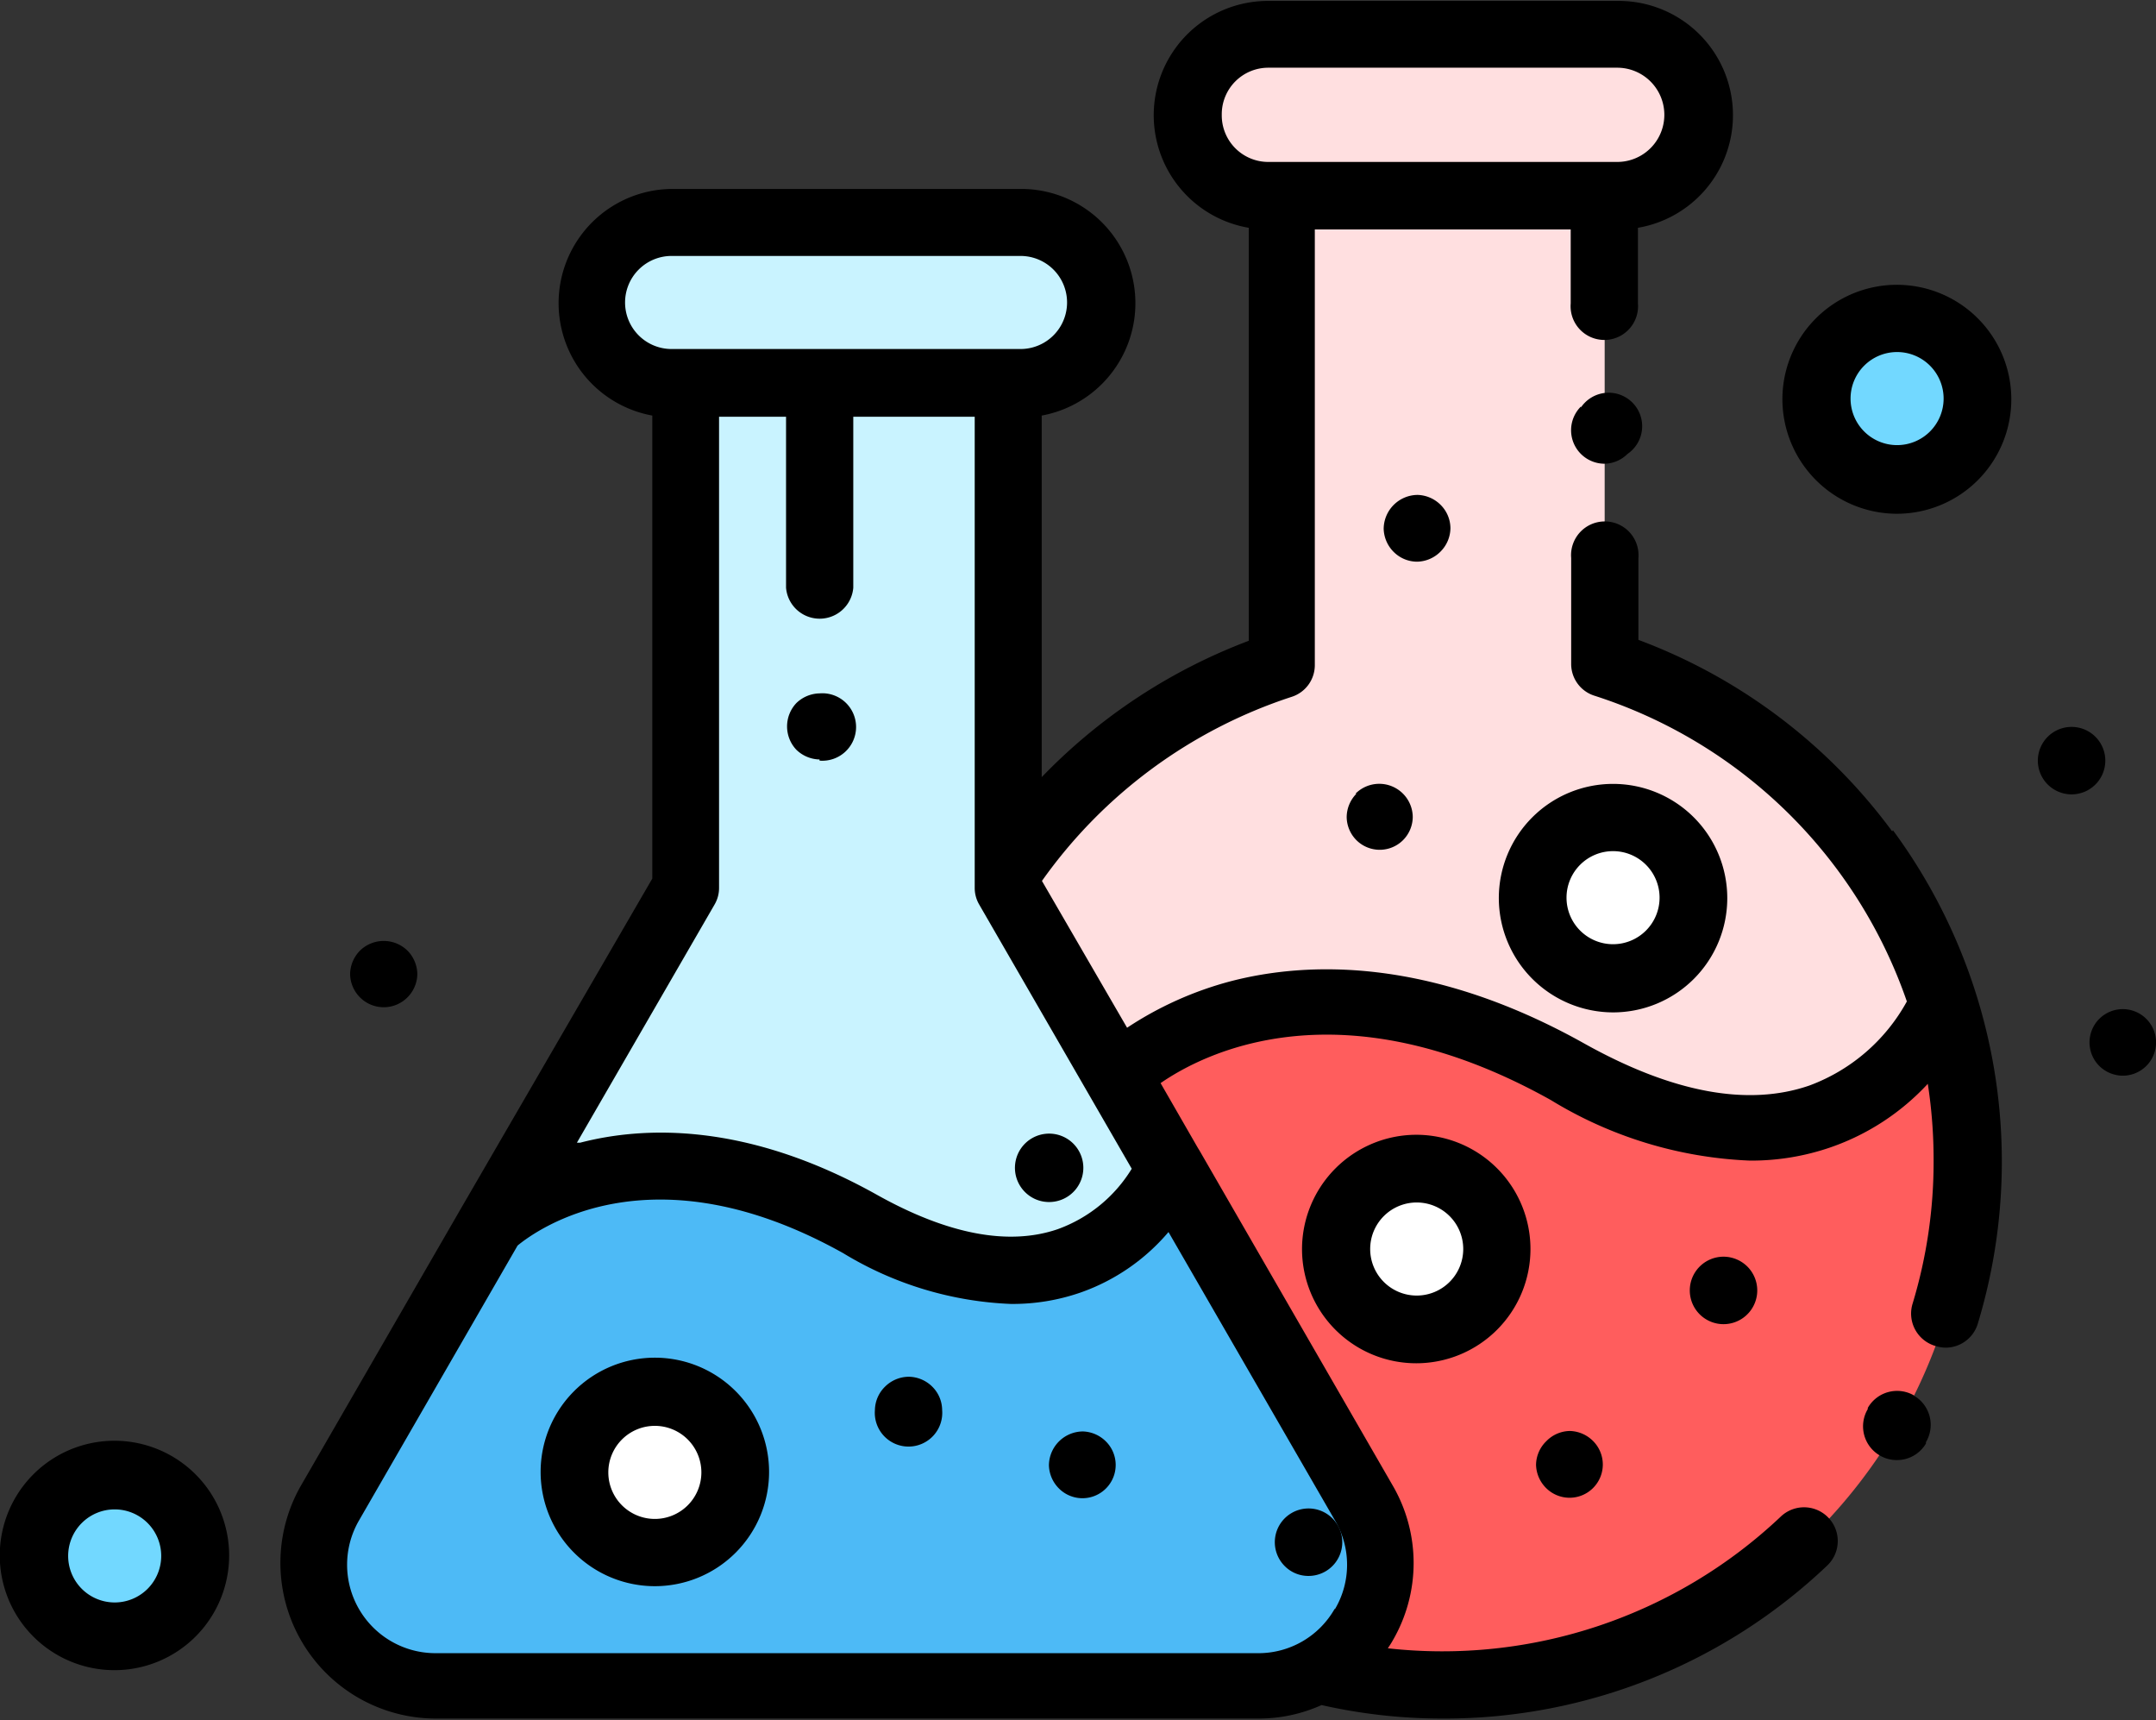
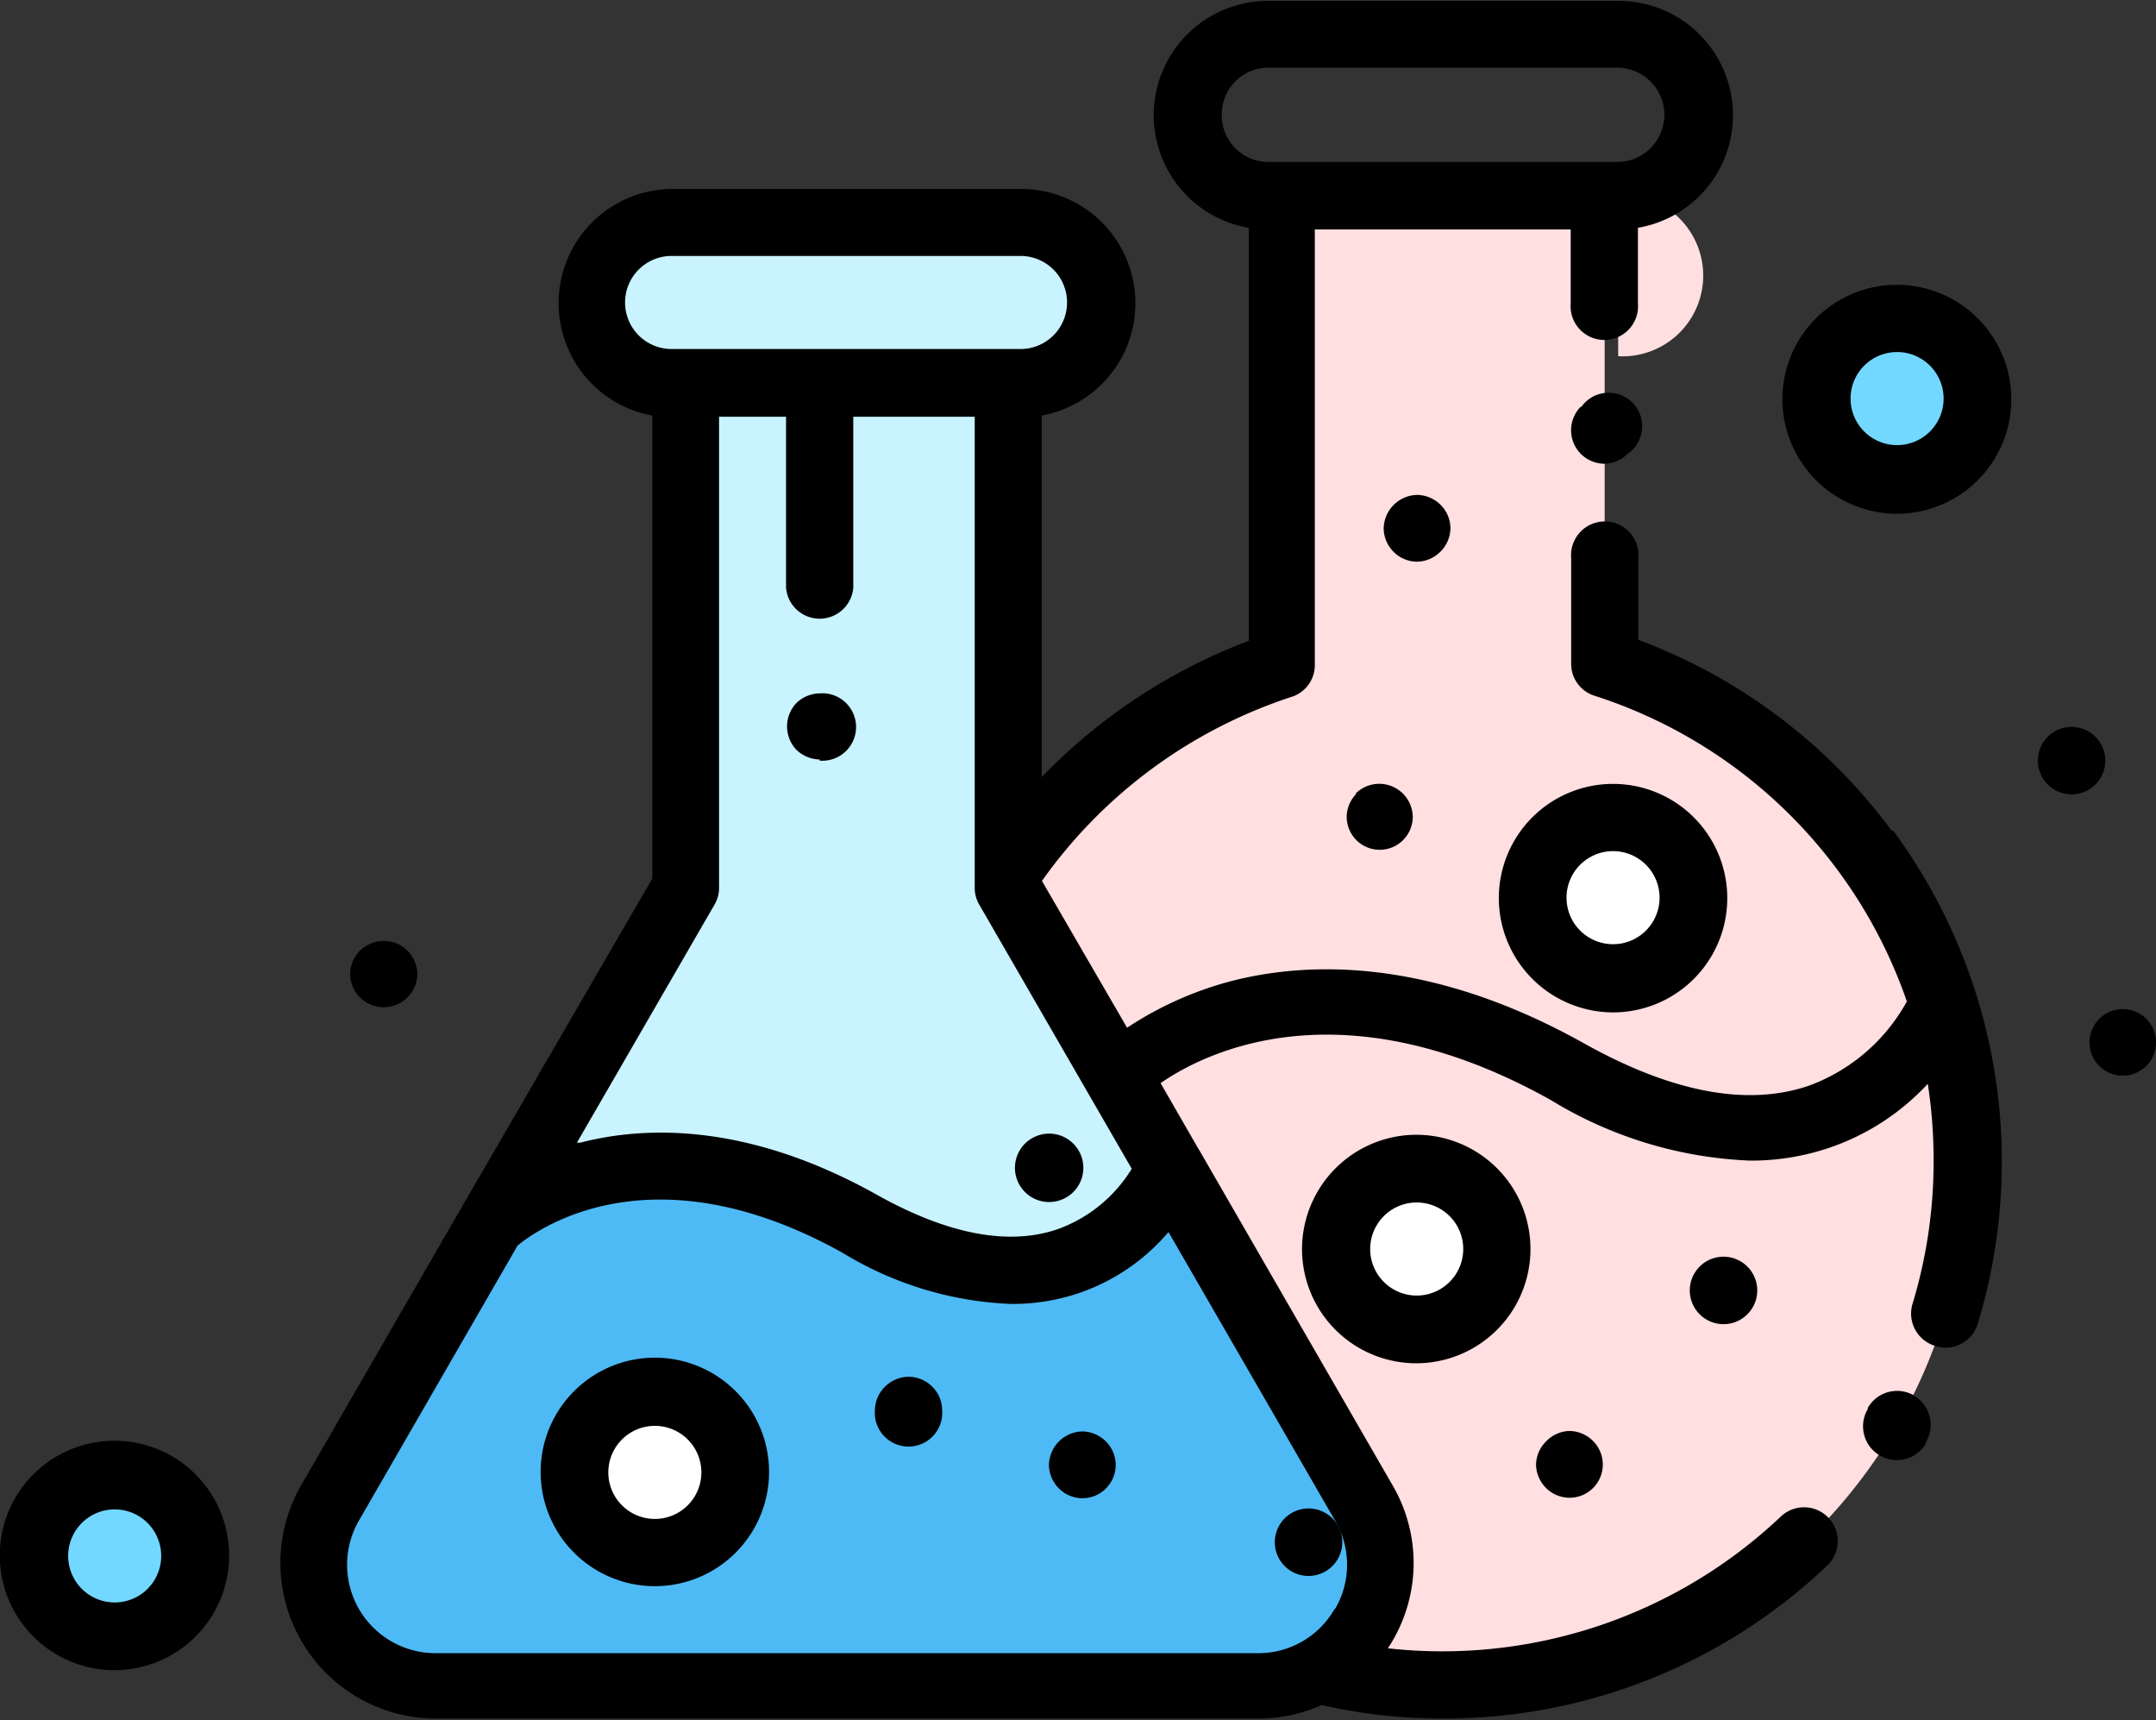
<svg xmlns="http://www.w3.org/2000/svg" id="Layer_1" data-name="Layer 1" viewBox="0 0 92.68 73.94">
  <rect x="0" y="0" width="92.68" height="73.94" fill="#333333" stroke="none" />
  <defs>
    <style>.cls-1{fill:#ffdfe0;}.cls-2{fill:#ff5d5d;}.cls-3{fill:#c9f3ff;}.cls-4{fill:#4dbaf6;}.cls-5{fill:#fff;}.cls-6{fill:#72d8ff;}</style>
  </defs>
  <title>volume conversion</title>
  <g id="Volume_Converter" data-name="Volume Converter">
-     <path class="cls-1" d="M1047.77,212.52h-15a3.47,3.47,0,0,1,0-6.93h15a3.47,3.47,0,1,1,0,6.93Zm0,0" transform="translate(-978.21 -204.14)" />
+     <path class="cls-1" d="M1047.77,212.52h-15h15a3.47,3.47,0,1,1,0,6.93Zm0,0" transform="translate(-978.21 -204.14)" />
    <path class="cls-1" d="M1047.19,232.67V212.52h-13.86v20.15a22.53,22.53,0,1,0,13.86,0Zm0,0" transform="translate(-978.21 -204.14)" />
-     <path class="cls-2" d="M1061.76,247.35h0s-4,9.66-16.12,2.89-19.14,0-19.14,0l-8.63,5.83a22.53,22.53,0,1,0,43.94-8.72Zm0,0" transform="translate(-978.21 -204.14)" />
    <path class="cls-3" d="M1022.12,220.61h-15a3.47,3.47,0,0,1,0-6.93h15a3.47,3.47,0,1,1,0,6.93Zm0,0" transform="translate(-978.21 -204.14)" />
    <path class="cls-3" d="M1036.83,268.77l-15.29-26.48V220.61h-13.86v21.68l-15.29,26.48a5.24,5.24,0,0,0,4.54,7.87h35.36a5.24,5.24,0,0,0,4.54-7.87Zm0,0" transform="translate(-978.21 -204.14)" />
    <path class="cls-4" d="M1015.17,256.74c-10-5.6-15.84,0-15.84,0l-6.94,12a5.24,5.24,0,0,0,4.54,7.87h35.36a5.24,5.24,0,0,0,4.54-7.87l-8.32-14.42s-3.33,8-13.34,2.39Zm0,0" transform="translate(-978.21 -204.14)" />
    <path class="cls-5" d="M1009.83,267.4a3.47,3.47,0,1,1-3.47-3.47,3.47,3.47,0,0,1,3.47,3.47Zm0,0" transform="translate(-978.21 -204.14)" />
    <path class="cls-5" d="M1051,242.74a3.47,3.47,0,1,1-3.46-3.47,3.46,3.46,0,0,1,3.46,3.47Zm0,0" transform="translate(-978.21 -204.14)" />
    <path class="cls-5" d="M1042.56,257.82a3.47,3.47,0,1,1-3.47-3.47,3.47,3.47,0,0,1,3.47,3.47Zm0,0" transform="translate(-978.21 -204.14)" />
    <path d="M1046.17,221.61a1.44,1.44,0,0,0,1,2.46,1.43,1.43,0,0,0,1-.42,1.44,1.44,0,1,0-2-2Zm0,0" transform="translate(-978.21 -204.14)" />
    <path d="M1059.55,239.87a23.94,23.94,0,0,0-10.91-8.23v-3.52a1.45,1.45,0,1,0-2.89,0v4.55a1.43,1.43,0,0,0,1,1.37,21,21,0,0,1,13.43,13.14,7.92,7.92,0,0,1-4.18,3.61c-2.65.92-5.91.31-9.7-1.81-6.67-3.73-11.94-3.51-15.18-2.67a15,15,0,0,0-4.46,2L1023,242l0,0a21.22,21.22,0,0,1,10.73-7.91,1.43,1.43,0,0,0,1-1.37V214h11v3.18a1.45,1.45,0,1,0,2.89,0v-3.25a4.91,4.91,0,0,0-.87-9.75h-15a4.91,4.91,0,0,0-.86,9.75v17.75a24.24,24.24,0,0,0-8.9,5.86V222a4.91,4.91,0,0,0-.87-9.74h-15a4.91,4.91,0,0,0-.87,9.74V241.9L998.07,256h0l-6.93,12a6.69,6.69,0,0,0,5.79,10h35.36a6.59,6.59,0,0,0,2.73-.58,23.57,23.57,0,0,0,5.24.58,23.88,23.88,0,0,0,16.5-6.58,1.45,1.45,0,0,0-2-2.1,21.17,21.17,0,0,1-16.89,5.66c.07-.11.14-.21.2-.32a6.62,6.62,0,0,0,0-6.69l-8.29-14.37-.08-.13-1.6-2.78c1.88-1.3,7.76-4.31,16.78.73a17.77,17.77,0,0,0,8.55,2.6,10.45,10.45,0,0,0,3.5-.58,10.28,10.28,0,0,0,4.15-2.72,21.32,21.32,0,0,1,.25,3.31,21,21,0,0,1-.91,6.16,1.45,1.45,0,0,0,1,1.8,1.54,1.54,0,0,0,.42.07,1.45,1.45,0,0,0,1.38-1,24,24,0,0,0-3.64-21.24Zm-28.82-30.82a2,2,0,0,1,2-2h15a2,2,0,0,1,0,4.05h-15a2,2,0,0,1-2-2Zm-25.65,8.09a2,2,0,0,1,2-2h15a2,2,0,1,1,0,4h-15a2,2,0,0,1-2-2Zm3.85,25.87a1.41,1.41,0,0,0,.19-.72V222.05H1012v7.35a1.45,1.45,0,0,0,2.89,0v-7.35h5.22v20.24a1.41,1.41,0,0,0,.19.72l6.56,11.36a6.19,6.19,0,0,1-3.19,2.6c-2.11.72-4.73.22-7.78-1.49-5.59-3.12-10-2.94-12.74-2.23l-.14,0Zm26.65,30.28a3.77,3.77,0,0,1-3.29,1.9H996.93a3.8,3.8,0,0,1-3.29-5.7l6.82-11.82c.89-.73,5.82-4.24,14,.33a15,15,0,0,0,7.2,2.18,8.9,8.9,0,0,0,3-.49,8.76,8.76,0,0,0,3.78-2.6l7.16,12.4a3.75,3.75,0,0,1,0,3.8Zm0,0" transform="translate(-978.21 -204.14)" />
    <path d="M1060.5,264.12a1.45,1.45,0,0,0-2,.53l0,.05a1.45,1.45,0,0,0,.53,2,1.41,1.41,0,0,0,.72.19,1.44,1.44,0,0,0,1.25-.71l0-.06a1.45,1.45,0,0,0-.52-2Zm0,0" transform="translate(-978.21 -204.14)" />
    <path d="M1034.44,271.87a1.45,1.45,0,1,0-1-.42,1.43,1.43,0,0,0,1,.42Zm0,0" transform="translate(-978.21 -204.14)" />
    <path d="M1023.27,255.8a1.47,1.47,0,1,0-1-.43,1.46,1.46,0,0,0,1,.43Zm0,0" transform="translate(-978.21 -204.14)" />
    <path d="M1006.36,262.49a4.91,4.91,0,1,0,4.91,4.91,4.91,4.91,0,0,0-4.91-4.91Zm0,6.93a2,2,0,1,1,2-2,2,2,0,0,1-2,2Zm0,0" transform="translate(-978.21 -204.14)" />
    <path d="M1047.55,247.65a4.91,4.91,0,1,0-4.91-4.91,4.92,4.92,0,0,0,4.91,4.91Zm0-6.93a2,2,0,1,1-2,2,2,2,0,0,1,2-2Zm0,0" transform="translate(-978.21 -204.14)" />
    <path d="M1034.18,257.82a4.91,4.91,0,1,0,4.91-4.91,4.92,4.92,0,0,0-4.91,4.91Zm6.93,0a2,2,0,1,1-2-2,2,2,0,0,1,2,2Zm0,0" transform="translate(-978.21 -204.14)" />
    <path d="M1024.75,265.66a1.47,1.47,0,0,0-1.45,1.45,1.46,1.46,0,0,0,.43,1,1.43,1.43,0,0,0,1,.42,1.43,1.43,0,0,0,1.44-1.44,1.43,1.43,0,0,0-.42-1,1.46,1.46,0,0,0-1-.43Zm0,0" transform="translate(-978.21 -204.14)" />
    <path d="M1017.25,263.31a1.46,1.46,0,0,0-1,.43,1.44,1.44,0,0,0-.43,1,1.45,1.45,0,1,0,2.89,0,1.43,1.43,0,0,0-.42-1,1.46,1.46,0,0,0-1-.43Zm0,0" transform="translate(-978.21 -204.14)" />
    <path d="M1044.67,266.09a1.44,1.44,0,0,0-.43,1,1.46,1.46,0,0,0,.43,1,1.43,1.43,0,0,0,1,.42,1.43,1.43,0,0,0,1.44-1.44,1.43,1.43,0,0,0-.42-1,1.46,1.46,0,0,0-1-.43,1.44,1.44,0,0,0-1,.43Zm0,0" transform="translate(-978.21 -204.14)" />
    <path d="M1052.33,258.15a1.45,1.45,0,1,0,1,.43,1.46,1.46,0,0,0-1-.43Zm0,0" transform="translate(-978.21 -204.14)" />
    <path d="M1036.52,238.25a1.45,1.45,0,0,0-.42,1,1.43,1.43,0,0,0,.42,1,1.42,1.42,0,0,0,2,0,1.43,1.43,0,0,0,.42-1,1.44,1.44,0,0,0-2.46-1Zm0,0" transform="translate(-978.21 -204.14)" />
    <path d="M1040.14,227.84a1.45,1.45,0,0,0,.42-1,1.43,1.43,0,0,0-.42-1,1.46,1.46,0,0,0-1-.43,1.47,1.47,0,0,0-1.45,1.45,1.46,1.46,0,0,0,.43,1,1.43,1.43,0,0,0,1,.42,1.45,1.45,0,0,0,1-.42Zm0,0" transform="translate(-978.21 -204.14)" />
    <path d="M1013.44,236.83a1.45,1.45,0,1,0,0-2.89,1.47,1.47,0,0,0-1,.42,1.46,1.46,0,0,0,0,2,1.47,1.47,0,0,0,1,.42Zm0,0" transform="translate(-978.21 -204.14)" />
    <path class="cls-6" d="M1063.23,221.3a3.48,3.48,0,1,1-3.47-3.48,3.47,3.47,0,0,1,3.47,3.48Zm0,0" transform="translate(-978.21 -204.14)" />
    <path class="cls-6" d="M986.61,271a3.48,3.48,0,1,1-3.47-3.48,3.47,3.47,0,0,1,3.47,3.48Zm0,0" transform="translate(-978.21 -204.14)" />
    <path d="M1059.76,226.22a4.92,4.92,0,1,0-4.93-4.92,4.93,4.93,0,0,0,4.93,4.92Zm0-6.95a2,2,0,1,1-2,2,2,2,0,0,1,2-2Zm0,0" transform="translate(-978.21 -204.14)" />
    <path d="M983.14,266.06a4.93,4.93,0,1,0,4.92,4.93,4.93,4.93,0,0,0-4.92-4.93Zm0,6.95a2,2,0,1,1,2-2,2,2,0,0,1-2,2Zm0,0" transform="translate(-978.21 -204.14)" />
    <path d="M1069.45,250.37a1.43,1.43,0,1,0-1-.42,1.45,1.45,0,0,0,1,.42Zm0,0" transform="translate(-978.21 -204.14)" />
    <path d="M1067.23,238.28a1.45,1.45,0,1,0-1-.43,1.46,1.46,0,0,0,1,.43Zm0,0" transform="translate(-978.21 -204.14)" />
    <path d="M993.26,246a1.45,1.45,0,0,0,.42,1,1.44,1.44,0,0,0,2.05,0,1.45,1.45,0,0,0,.42-1,1.47,1.47,0,0,0-.42-1,1.46,1.46,0,0,0-2.05,0,1.47,1.47,0,0,0-.42,1Zm0,0" transform="translate(-978.21 -204.14)" />
  </g>
</svg>